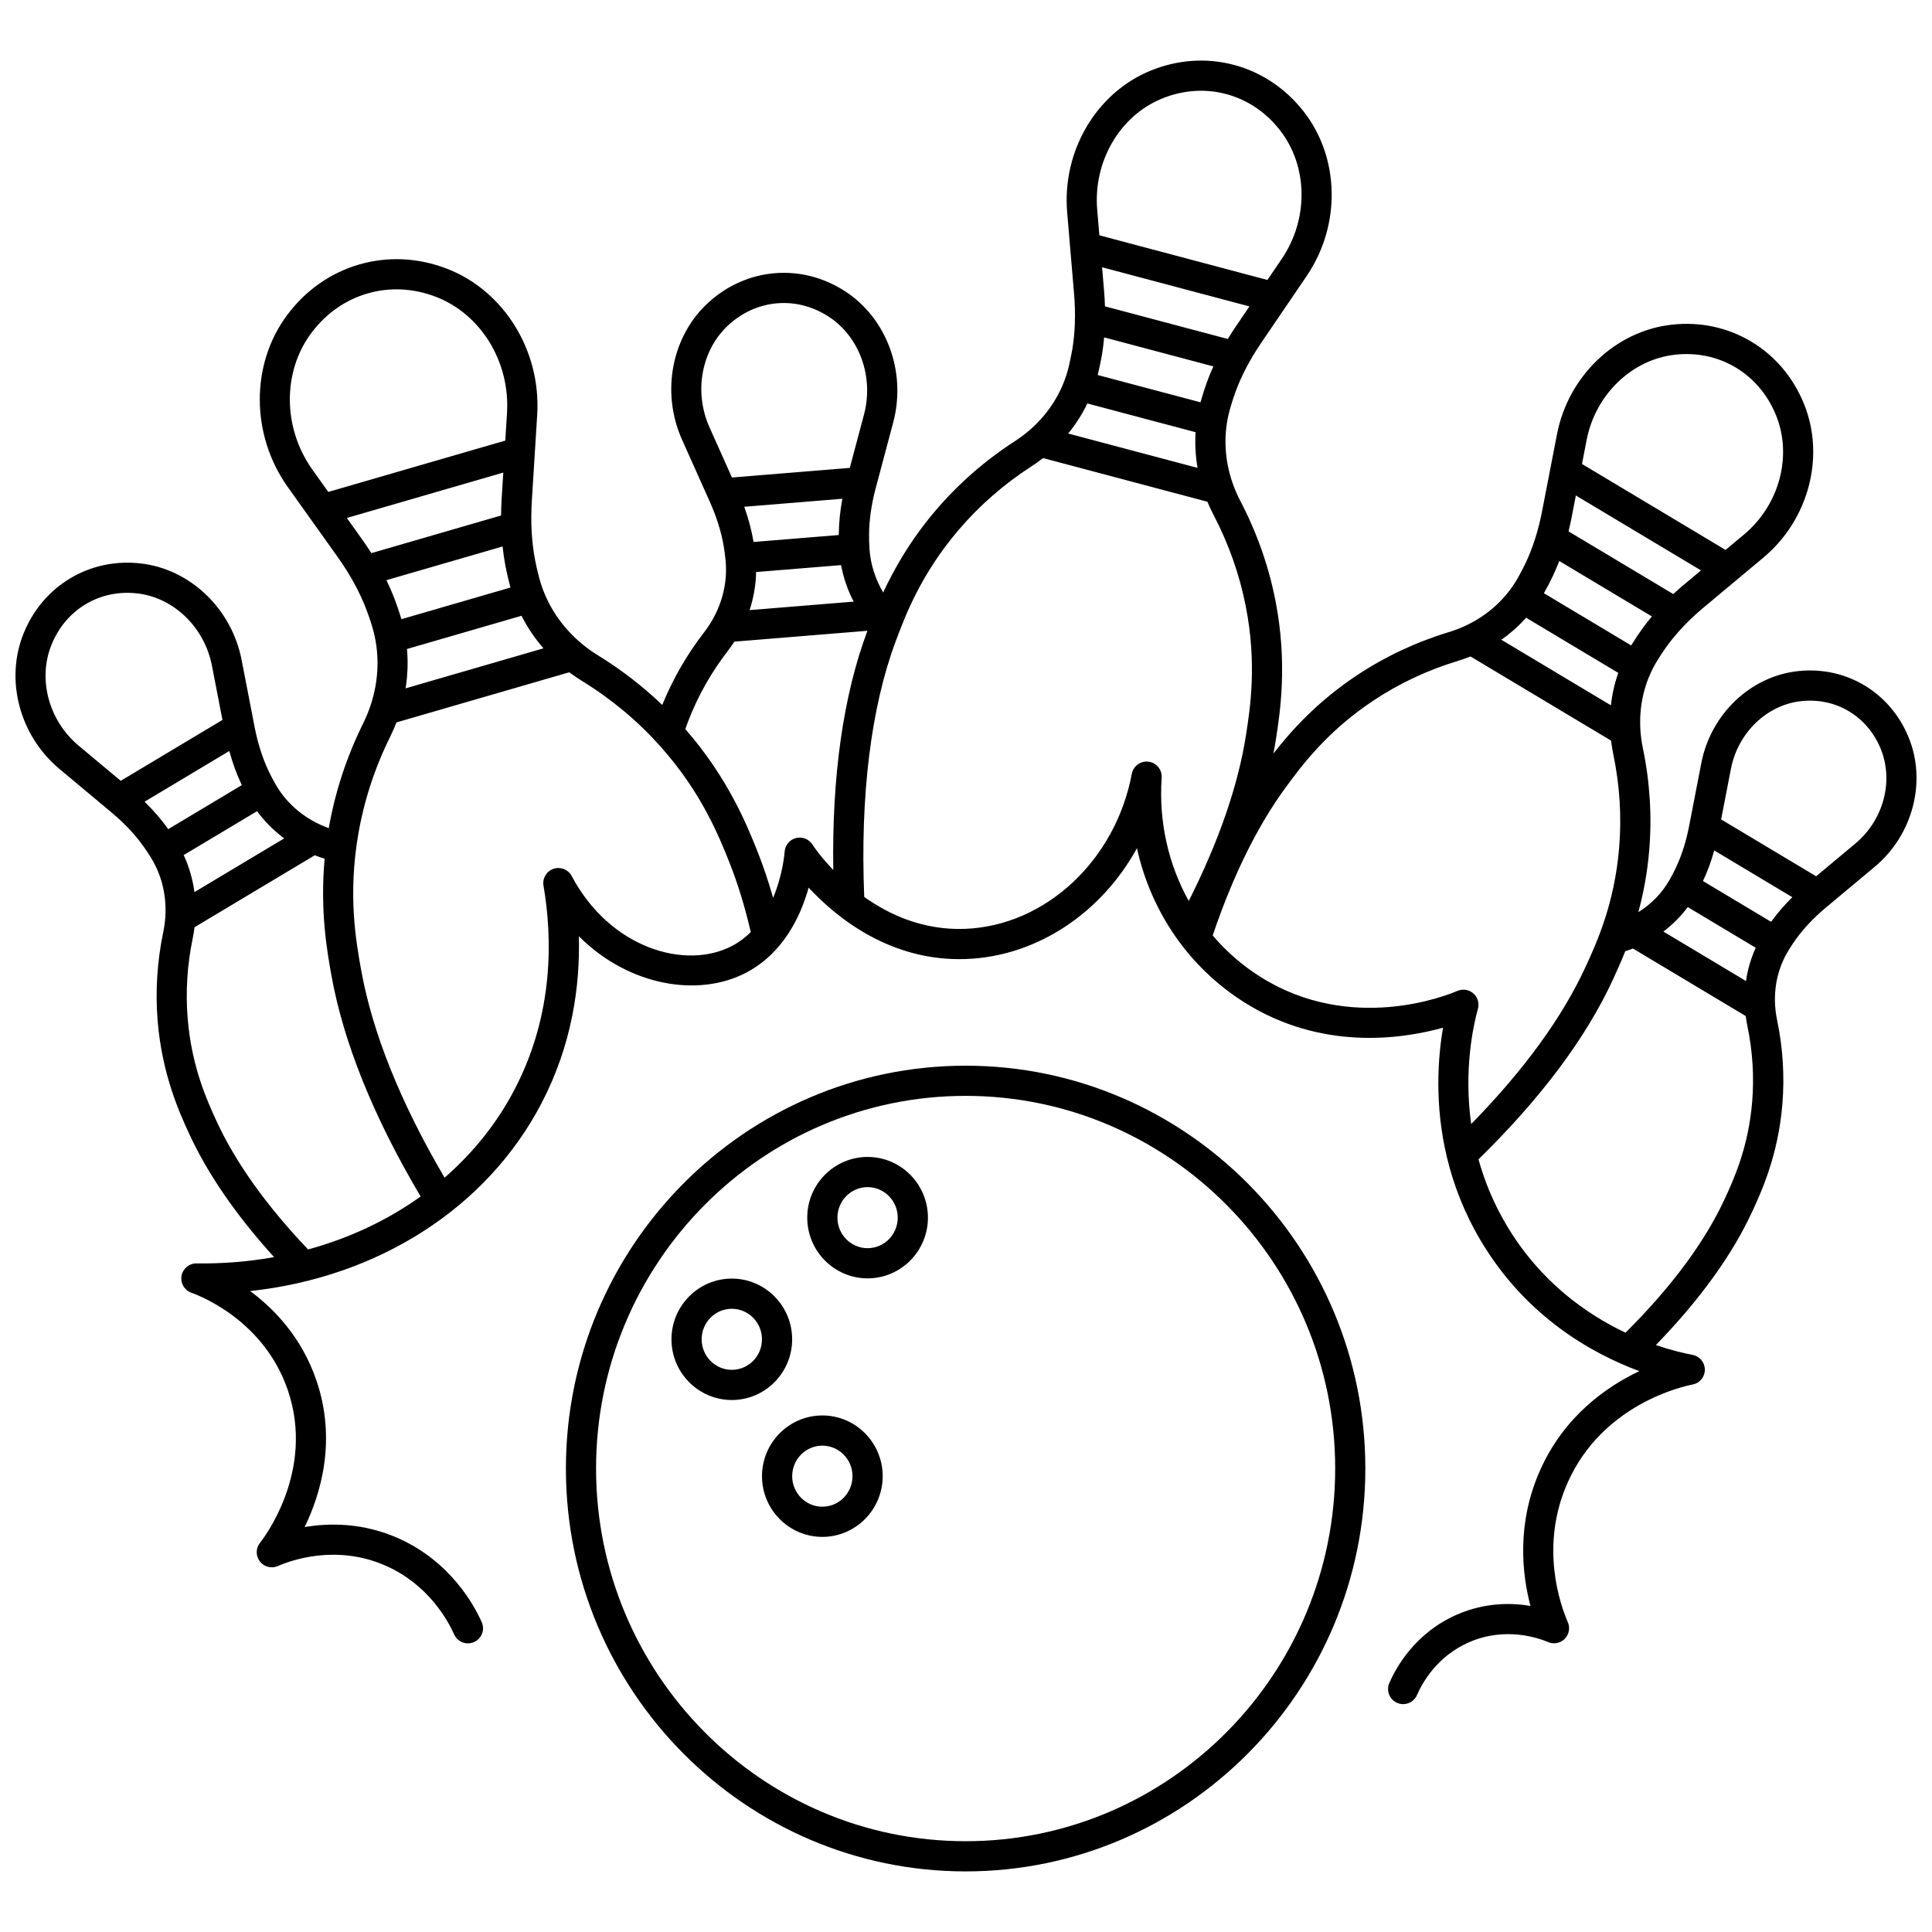
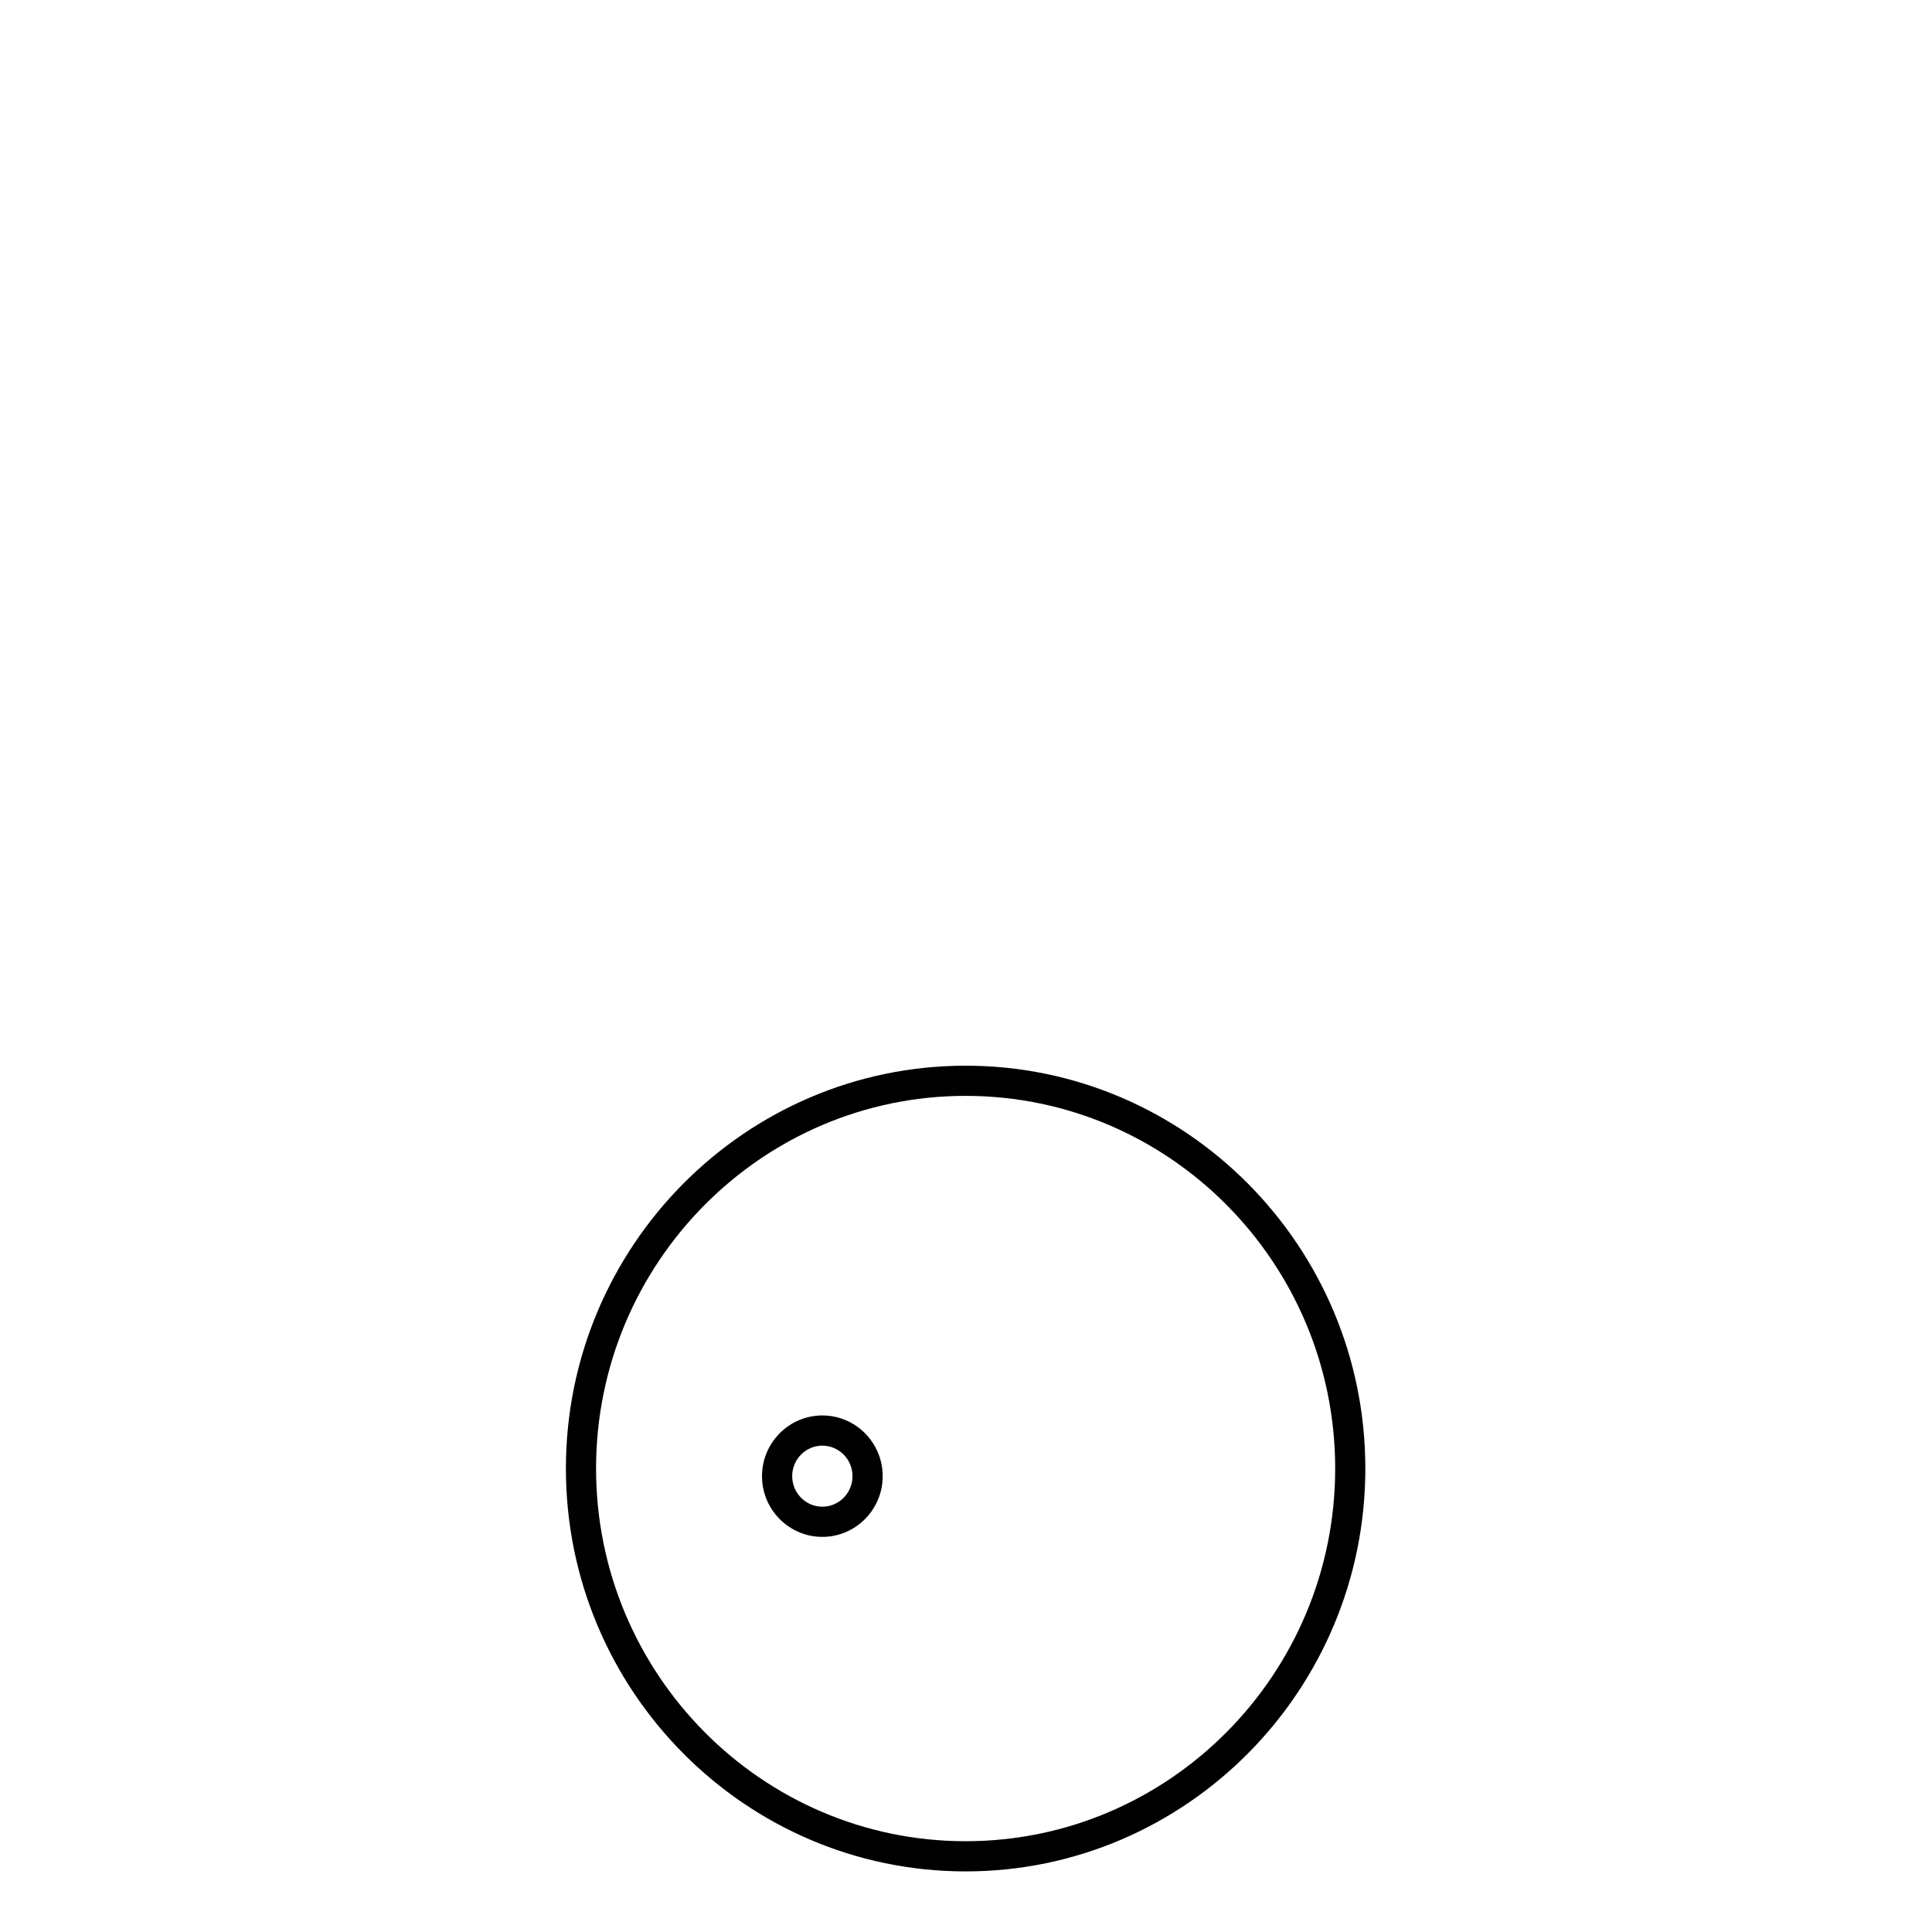
<svg xmlns="http://www.w3.org/2000/svg" width="800px" height="800px" version="1.1" viewBox="144 144 512 512">
  <defs>
    <clipPath id="a">
      <path d="m148.09 160h503.81v436h-503.81z" />
    </clipPath>
  </defs>
  <g clip-path="url(#a)">
-     <path d="m649.82 339.44c-2.402-5.879-6.457-10.652-11.723-13.809-5.277-3.156-11.383-4.461-17.668-3.773-12.539 1.379-23.051 11.395-25.562 24.363l-3.238 16.711c-0.793 4.09-1.977 7.812-3.523 11.066-0.484 1.02-1.012 2.031-1.562 3.012l-0.152 0.266c-1.984 3.457-4.812 6.336-8.219 8.461 1.301-4.793 2.383-10.293 2.894-16.469 0.742-8.969 0.172-18.051-1.691-26.996-0.32-1.531-0.531-3.066-0.637-4.594 0-0.016 0-0.027-0.004-0.039-0.445-6.523 1.031-12.898 4.312-18.332l0.199-0.328c0.727-1.188 1.508-2.363 2.32-3.5 2.602-3.633 5.918-7.144 9.863-10.438l15.887-13.27c12.027-10.047 16.441-26.824 10.73-40.805-2.859-7.004-7.684-12.688-13.953-16.441-6.273-3.758-13.551-5.309-21.027-4.484-14.934 1.641-27.453 13.582-30.449 29.043l-3.953 20.414c-0.984 5.07-2.453 9.691-4.371 13.73-0.598 1.258-1.25 2.516-1.934 3.723l-0.191 0.34c-3.152 5.488-7.977 9.836-13.848 12.559-0.016 0.008-0.031 0.016-0.047 0.023-1.387 0.641-2.828 1.191-4.32 1.645-8.691 2.637-16.883 6.481-24.34 11.434-10.719 7.113-17.684 15.016-22.145 20.75 0.242-1.27 0.469-2.535 0.664-3.785 1.094-7.035 3.133-20.129-0.129-36.766-1.793-9.137-4.918-18.016-9.297-26.383-0.758-1.445-1.406-2.926-1.945-4.43-0.004-0.012-0.008-0.023-0.012-0.035-2.293-6.398-2.621-13.207-0.875-19.59l0.105-0.383c0.391-1.398 0.84-2.797 1.328-4.164 1.57-4.379 3.894-8.844 6.902-13.27l6.695-9.848c0.004-0.004 0.008-0.012 0.012-0.016l5.383-7.922c9.113-13.41 8.773-31.328-0.828-43.574-4.812-6.137-11.203-10.406-18.484-12.34-7.289-1.934-14.941-1.398-22.137 1.555-14.352 5.891-23.418 21.32-22.043 37.52l1.824 21.48c0.453 5.344 0.293 10.387-0.48 14.98-0.215 1.277-0.875 4.242-0.93 4.492l-0.047 0.18c-1.602 6.41-5.203 12.16-10.312 16.582-0.012 0.008-0.02 0.02-0.031 0.027-1.207 1.043-2.496 2.012-3.863 2.894-7.906 5.109-14.969 11.285-20.996 18.348-6.676 7.82-10.992 15.465-13.918 21.762-2.082-3.531-3.352-7.457-3.629-11.477l-0.02-0.324c-0.074-1.191-0.109-2.41-0.098-3.613 0.031-3.844 0.629-7.965 1.766-12.246l4.637-17.418c3.57-13.406-1.754-27.746-12.949-34.875-5.613-3.574-11.98-5.188-18.402-4.664-6.426 0.523-12.445 3.148-17.414 7.586-9.906 8.852-12.871 23.867-7.207 36.516l7.356 16.438c1.809 4.043 3.051 8.012 3.695 11.797 0.203 1.184 0.363 2.391 0.48 3.602l0.027 0.309c0.492 5.379-0.742 10.801-3.492 15.609-0.008 0.012-0.012 0.02-0.016 0.031-0.648 1.129-1.383 2.227-2.195 3.281-4.582 5.93-8.301 12.402-11.086 19.25-5.168-4.945-10.871-9.352-17.043-13.145-1.473-0.906-2.863-1.902-4.168-2.977-0.008-0.008-0.02-0.016-0.027-0.023-5.519-4.562-9.473-10.566-11.32-17.316l-0.109-0.41c-0.395-1.484-0.742-3-1.031-4.504-0.926-4.836-1.219-10.156-0.863-15.816l1.414-22.664c1.062-16.996-8.793-32.941-23.961-38.766-7.602-2.922-15.629-3.305-23.211-1.102-7.578 2.199-14.168 6.816-19.062 13.359-9.766 13.051-9.699 31.824 0.16 45.648l5.84 8.191c0.004 0.008 0.008 0.012 0.016 0.02l7.293 10.227c3.281 4.602 5.84 9.262 7.606 13.852 0.551 1.434 1.059 2.902 1.504 4.371l0.121 0.402c2 6.719 1.816 13.938-0.461 20.77-0.008 0.02-0.012 0.035-0.02 0.055-0.535 1.602-1.188 3.18-1.953 4.731-4.371 8.84-7.438 18.176-9.109 27.75-6.031-2.176-11.004-6.234-14.082-11.594l-0.164-0.285c-0.59-1.043-1.148-2.121-1.664-3.199-1.645-3.465-2.906-7.43-3.75-11.781l-3.43-17.699c-2.641-13.633-13.688-24.164-26.863-25.609-6.602-0.723-13.023 0.645-18.562 3.961-5.535 3.312-9.797 8.332-12.32 14.512-5.035 12.332-1.148 27.133 9.457 35.992l13.773 11.508c3.387 2.828 6.231 5.84 8.457 8.949 0.695 0.973 1.367 1.98 1.992 3.004l0.172 0.277c2.789 4.621 4.047 10.043 3.664 15.598v0.027c-0.09 1.297-0.27 2.602-0.543 3.906-1.625 7.809-2.125 15.734-1.477 23.559 1.176 14.25 5.832 24.379 8.332 29.824 4.894 10.652 12.461 21.641 22.52 32.734-6.621 1.18-13.492 1.754-20.535 1.66-1.93-0.047-3.637 1.359-3.988 3.281-0.352 1.922 0.738 3.812 2.574 4.477 3.188 1.152 19.395 7.82 25.562 25.75 7.469 21.719-6.727 39.77-7.332 40.527-1.152 1.438-1.176 3.473-0.055 4.938 1.121 1.461 3.098 1.969 4.781 1.23 3.406-1.492 15.555-5.914 28.742-0.012 11.125 4.977 16.273 14.34 17.973 18.133 0.902 2.016 3.269 2.918 5.285 2.016s2.918-3.269 2.016-5.285c-2.074-4.633-8.367-16.062-22.004-22.168-9.348-4.184-18.258-4.144-24.918-3.019 4.266-8.789 8.559-23.027 3.082-38.961-3.867-11.25-11.039-18.773-17.516-23.578 33.906-3.668 62.75-21.988 77.242-49.844 8.113-15.594 10.211-31.199 9.859-44.191 13.297 13.316 31.859 16.27 44.43 9.609 9.906-5.246 14.422-15.145 16.465-22.484 7.406 7.965 21.758 19.672 41.777 18.914 18.84-0.715 35.859-12.289 45.23-29.367 3.695 16.797 13.754 31.578 28.438 40.84 20.508 12.938 41.824 9.754 52.676 6.727-1.371 8.016-2.289 20.445 1.027 34.32 0.012 0.059 0.031 0.113 0.043 0.172 1.703 7.066 4.504 14.5 8.906 21.918 12.012 20.234 29.586 29.996 42.051 34.605-8.766 4.144-19.898 11.953-26.27 26.199-6.348 14.188-4.812 27.598-2.586 36.02-5.133-0.859-12.043-0.91-19.332 2.238-11.379 4.914-16.434 14.375-18.082 18.215-0.871 2.031 0.07 4.383 2.102 5.25 0.516 0.219 1.047 0.324 1.574 0.324 1.551 0 3.027-0.906 3.68-2.426 1.27-2.961 5.16-10.25 13.898-14.023 9.613-4.152 18.371-1.043 20.824 0.008 1.508 0.645 3.254 0.305 4.41-0.859 1.156-1.164 1.484-2.914 0.828-4.418-1.922-4.406-7.602-20.109-0.016-37.066 9.316-20.824 30.672-25.457 33.078-25.914 1.887-0.359 3.254-2.016 3.25-3.938s-1.375-3.57-3.266-3.922c-2.066-0.387-5.5-1.16-9.707-2.609 11.695-12.047 20.312-23.996 25.633-35.582 2.367-5.152 6.769-14.738 7.883-28.23 0.613-7.41 0.141-14.918-1.398-22.309-1.344-6.449-0.309-12.941 2.93-18.301l0.148-0.246c0.586-0.961 1.219-1.91 1.871-2.82 2.094-2.922 4.769-5.754 7.949-8.41l13.004-10.863c10.062-8.426 13.762-22.504 8.969-34.238zm-43.117 64.539-21.887-13.105c2.453-1.852 4.625-4.031 6.453-6.492l18.016 10.785c-1.273 2.797-2.137 5.758-2.582 8.812zm-64.828-90.438c2.414-1.695 4.613-3.656 6.566-5.836l24.414 14.617c-0.969 2.773-1.625 5.652-1.949 8.598zm48.426-14.633c-0.992 0.828-1.945 1.672-2.867 2.527l-27.762-16.617c0.309-1.242 0.59-2.504 0.84-3.797l1.105-5.711 33.164 19.852zm-36.984 1.992c0.781-1.379 1.52-2.805 2.199-4.238 0.609-1.285 1.176-2.621 1.703-3.992l24.547 14.695c-0.957 1.141-1.863 2.293-2.699 3.465-0.922 1.289-1.809 2.629-2.641 3.981l-0.145 0.238-23.137-13.848zm34.621-62.906c5.734-0.629 11.281 0.543 16.047 3.398 4.773 2.856 8.457 7.215 10.66 12.602 4.406 10.793 0.93 23.805-8.453 31.645l-4.902 4.094-38.047-22.777 1.23-6.348c2.332-12.051 11.98-21.352 23.465-22.613zm-116.35-7.598c-0.777 1.145-1.508 2.289-2.203 3.438l-32.555-8.648c-0.043-1.355-0.121-2.727-0.238-4.117l-0.531-6.242 39.055 10.375zm-7.812 15.066c-0.555 1.543-1.062 3.129-1.504 4.715l-0.117 0.43c0 0.004-0.004 0.008-0.004 0.012l-27.238-7.234c0.004-0.012 0.008-0.023 0.008-0.035l0.055-0.223c0.027-0.117 0.777-3.445 1.047-5.062 0.254-1.512 0.445-3.066 0.586-4.652l28.945 7.688c-0.66 1.453-1.258 2.91-1.777 4.363zm-31.609 5.461 28.676 7.617c-0.195 3.148-0.02 6.32 0.523 9.457l-34.289-9.109c2.012-2.457 3.719-5.129 5.09-7.965zm19.715-80.777c5.566-2.285 11.461-2.707 17.043-1.227 5.59 1.484 10.516 4.785 14.246 9.543 7.477 9.539 7.688 23.578 0.508 34.145l-3.797 5.586-44.539-11.832-0.574-6.773c-1.082-12.754 5.953-24.859 17.113-29.441zm-85.59 115.64-22.598 1.844c-0.012-0.078-0.023-0.16-0.035-0.242-0.508-2.969-1.324-6.012-2.422-9.09l25.996-2.121c-0.594 3.215-0.914 6.344-0.941 9.355v0.254zm-21.914 9.812 22.523-1.84c0.613 3.359 1.738 6.621 3.332 9.68l-27.582 2.25c1.074-3.266 1.66-6.66 1.727-10.09zm-7.117-65.648c3.656-3.269 8.062-5.195 12.734-5.578s9.324 0.809 13.453 3.438c8.285 5.277 12.199 16 9.516 26.074l-3.758 14.113-31.23 2.547-5.957-13.309c-4.25-9.512-2.098-20.73 5.242-27.285zm-97.332 56.941-4.012-5.625 41.461-12.027-0.43 6.883c-0.094 1.516-0.145 3.012-0.156 4.488l-34.379 9.977c-0.785-1.238-1.609-2.469-2.484-3.695zm37.262 1.93c0.188 1.746 0.43 3.457 0.75 5.117 0.324 1.691 0.715 3.394 1.16 5.062l0.125 0.457c0.023 0.082 0.051 0.16 0.074 0.242l-28.926 8.395c-0.02-0.07-0.035-0.145-0.059-0.215l-0.137-0.449c-0.5-1.645-1.07-3.297-1.688-4.91-0.609-1.586-1.312-3.176-2.078-4.769zm-25.336 27.172 30.352-8.805c1.566 3.098 3.519 5.988 5.816 8.629l-36.535 10.602c0.551-3.469 0.68-6.965 0.367-10.426zm-25.34-83.754c3.844-5.141 8.992-8.758 14.887-10.469 5.891-1.711 12.152-1.402 18.113 0.887 11.941 4.586 19.691 17.254 18.848 30.805l-0.453 7.297-46.91 13.609-4.215-5.91c-7.863-11.027-7.973-25.918-0.27-36.219zm-30.984 148.18c-0.457-3.406-1.41-6.711-2.848-9.812l19.441-11.637c2.019 2.754 4.445 5.176 7.195 7.211zm-37.852-65.625c1.863-4.562 4.984-8.254 9.023-10.672 4.031-2.414 8.727-3.406 13.582-2.875 9.727 1.07 17.906 8.957 19.887 19.184l2.781 14.359-26.957 16.137-11.137-9.301c-7.965-6.652-10.918-17.684-7.18-26.832zm24.637 41.668 22.449-13.438c0.863 3.133 1.926 6.09 3.207 8.793 0.039 0.082 0.082 0.16 0.121 0.242l-19.508 11.68c-0.039-0.059-0.078-0.117-0.121-0.176-1.746-2.445-3.812-4.82-6.148-7.102zm19.051 84.613c-2.457-5.348-6.566-14.293-7.629-27.141-0.582-7.059-0.133-14.215 1.336-21.27 0.203-0.98 0.359-1.961 0.484-2.938l31.863-19.074c0.855 0.336 1.727 0.645 2.613 0.918-1.254 13.762 0.648 24.52 1.762 30.738 3.199 17.914 11.168 37.676 23.676 58.777-8.766 6.273-18.852 11.039-29.824 14.035-11.074-11.637-19.242-23.082-24.281-34.047zm136.7-46.43c-12.359 6.543-32.406 0.676-42.562-18.488-0.918-1.738-2.969-2.547-4.824-1.914-1.859 0.637-2.981 2.527-2.648 4.461 2.316 13.469 2.879 33.75-7.602 53.895-4.676 8.984-11.008 16.883-18.613 23.492-11.711-19.926-19.152-38.477-22.141-55.195-1.316-7.367-3.519-19.703-0.723-35.875 1.535-8.883 4.375-17.551 8.438-25.762 0.621-1.254 1.18-2.523 1.676-3.812l45.785-13.285c1.094 0.82 2.234 1.594 3.418 2.32 7.766 4.773 14.734 10.59 20.719 17.289 10.891 12.195 15.531 23.82 18.301 30.766 2.238 5.613 4.141 11.824 5.668 18.477-1.41 1.402-3.023 2.644-4.891 3.633zm21.215-26.855c-0.938-1.441-2.691-2.125-4.352-1.691-1.664 0.43-2.867 1.875-2.988 3.586-0.031 0.418-0.484 6.141-3.062 12.25-1.23-4.344-2.621-8.477-4.164-12.355-2.719-6.812-7.75-19.383-19.102-32.363 0.266-0.754 0.539-1.504 0.828-2.25 2.555-6.598 6.078-12.824 10.469-18.508 0.605-0.785 1.172-1.59 1.707-2.414l35.258-2.879c-0.004 0.004-0.004 0.012-0.004 0.016-6.398 17.148-9.426 38.441-9.043 63.379-3.43-3.574-5.336-6.438-5.547-6.769zm89.098-21.934c-2.102-0.273-4.047 1.145-4.441 3.227-4.332 22.992-22.918 40.266-44.191 41.074-10.977 0.414-19.996-3.672-26.719-8.461-1.094-26.75 1.773-50.137 8.328-67.711 2.477-6.641 6.625-17.754 16.684-29.539 5.523-6.473 12.004-12.133 19.258-16.82 1.082-0.699 2.125-1.445 3.125-2.227l43.551 11.57c0.492 1.184 1.035 2.356 1.637 3.508 4.019 7.688 6.891 15.832 8.535 24.215 2.992 15.258 1.164 26.988 0.074 34-2.086 13.422-7.195 28.227-15.188 44.074-5.383-9.676-7.988-20.988-7.176-32.664 0.148-2.117-1.375-3.977-3.477-4.246zm29.605 57c-4.793-3.023-9.02-6.727-12.609-10.941 5.348-15.844 11.887-29.094 19.461-39.395 4.039-5.488 10.793-14.676 23.195-22.902 6.812-4.519 14.293-8.031 22.238-10.441 1.168-0.355 2.309-0.758 3.426-1.207l37.254 22.301c0.145 1.211 0.34 2.426 0.594 3.641 1.707 8.191 2.227 16.504 1.551 24.707-1.234 14.922-6 25.305-8.852 31.508-6.199 13.488-16.402 27.512-30.363 41.754-2.012-14.316 0.543-26.039 1.789-30.547 0.41-1.484-0.066-3.07-1.23-4.078-1.16-1.012-2.797-1.266-4.211-0.656-2.812 1.215-28.199 11.426-52.242-3.742zm130.36 33.117c-1 12.09-4.867 20.516-7.184 25.555-5.277 11.488-14.152 23.473-26.379 35.652-10.336-4.894-22.633-13.5-31.539-28.504-3.488-5.879-5.856-11.77-7.426-17.438 16.543-16.18 28.555-32.246 35.688-47.773 0.895-1.945 2.027-4.41 3.203-7.379 0.688-0.219 1.363-0.457 2.027-0.719l29.902 17.898c0.117 0.895 0.258 1.793 0.445 2.688 1.387 6.641 1.812 13.375 1.262 20.02zm5.023-47.676-18.062-10.812c0.008-0.016 0.016-0.031 0.023-0.047 1.18-2.481 2.156-5.191 2.961-8.059l20.699 12.391c-2.129 2.098-4.012 4.281-5.621 6.527zm22.328-20.754-10.395 8.684-25.184-15.074 2.598-13.406c1.852-9.559 9.492-16.934 18.582-17.934 4.535-0.496 8.922 0.43 12.688 2.684 3.769 2.258 6.688 5.707 8.43 9.969 3.488 8.547 0.727 18.859-6.719 25.078z" />
-   </g>
+     </g>
  <path d="m399.9 426.42c-58.41 0-105.93 47.895-105.93 106.76 0 58.867 47.523 106.76 105.93 106.76s105.93-47.895 105.93-106.76c0-58.871-47.52-106.76-105.93-106.76zm0 205.52c-54.004 0-97.938-44.305-97.938-98.762 0-54.457 43.934-98.762 97.938-98.762s97.938 44.305 97.938 98.762c0 54.457-43.934 98.762-97.938 98.762z" />
  <path d="m361.93 519.11c-8.816 0-15.992 7.219-15.992 16.09 0 8.871 7.172 16.09 15.992 16.09 8.816 0 15.992-7.219 15.992-16.09 0-8.871-7.172-16.09-15.992-16.09zm0 24.18c-4.406 0-7.992-3.629-7.992-8.09 0-4.461 3.586-8.09 7.992-8.09s7.992 3.629 7.992 8.09c0.004 4.461-3.582 8.09-7.992 8.09z" />
-   <path d="m373.92 450.6c-8.816 0-15.992 7.219-15.992 16.09s7.176 16.09 15.992 16.09c8.816 0 15.992-7.219 15.992-16.09s-7.172-16.09-15.992-16.09zm0 24.18c-4.406 0-7.992-3.629-7.992-8.09s3.586-8.09 7.992-8.09 7.992 3.629 7.992 8.09c0.004 4.461-3.582 8.09-7.992 8.09z" />
-   <path d="m353.93 498.93c0-8.871-7.176-16.09-15.992-16.09s-15.992 7.219-15.992 16.09c0 8.871 7.176 16.09 15.992 16.09s15.992-7.219 15.992-16.09zm-15.992 8.09c-4.406 0-7.992-3.629-7.992-8.09 0-4.461 3.586-8.09 7.992-8.09s7.992 3.629 7.992 8.09c0.004 4.461-3.582 8.09-7.992 8.09z" />
</svg>